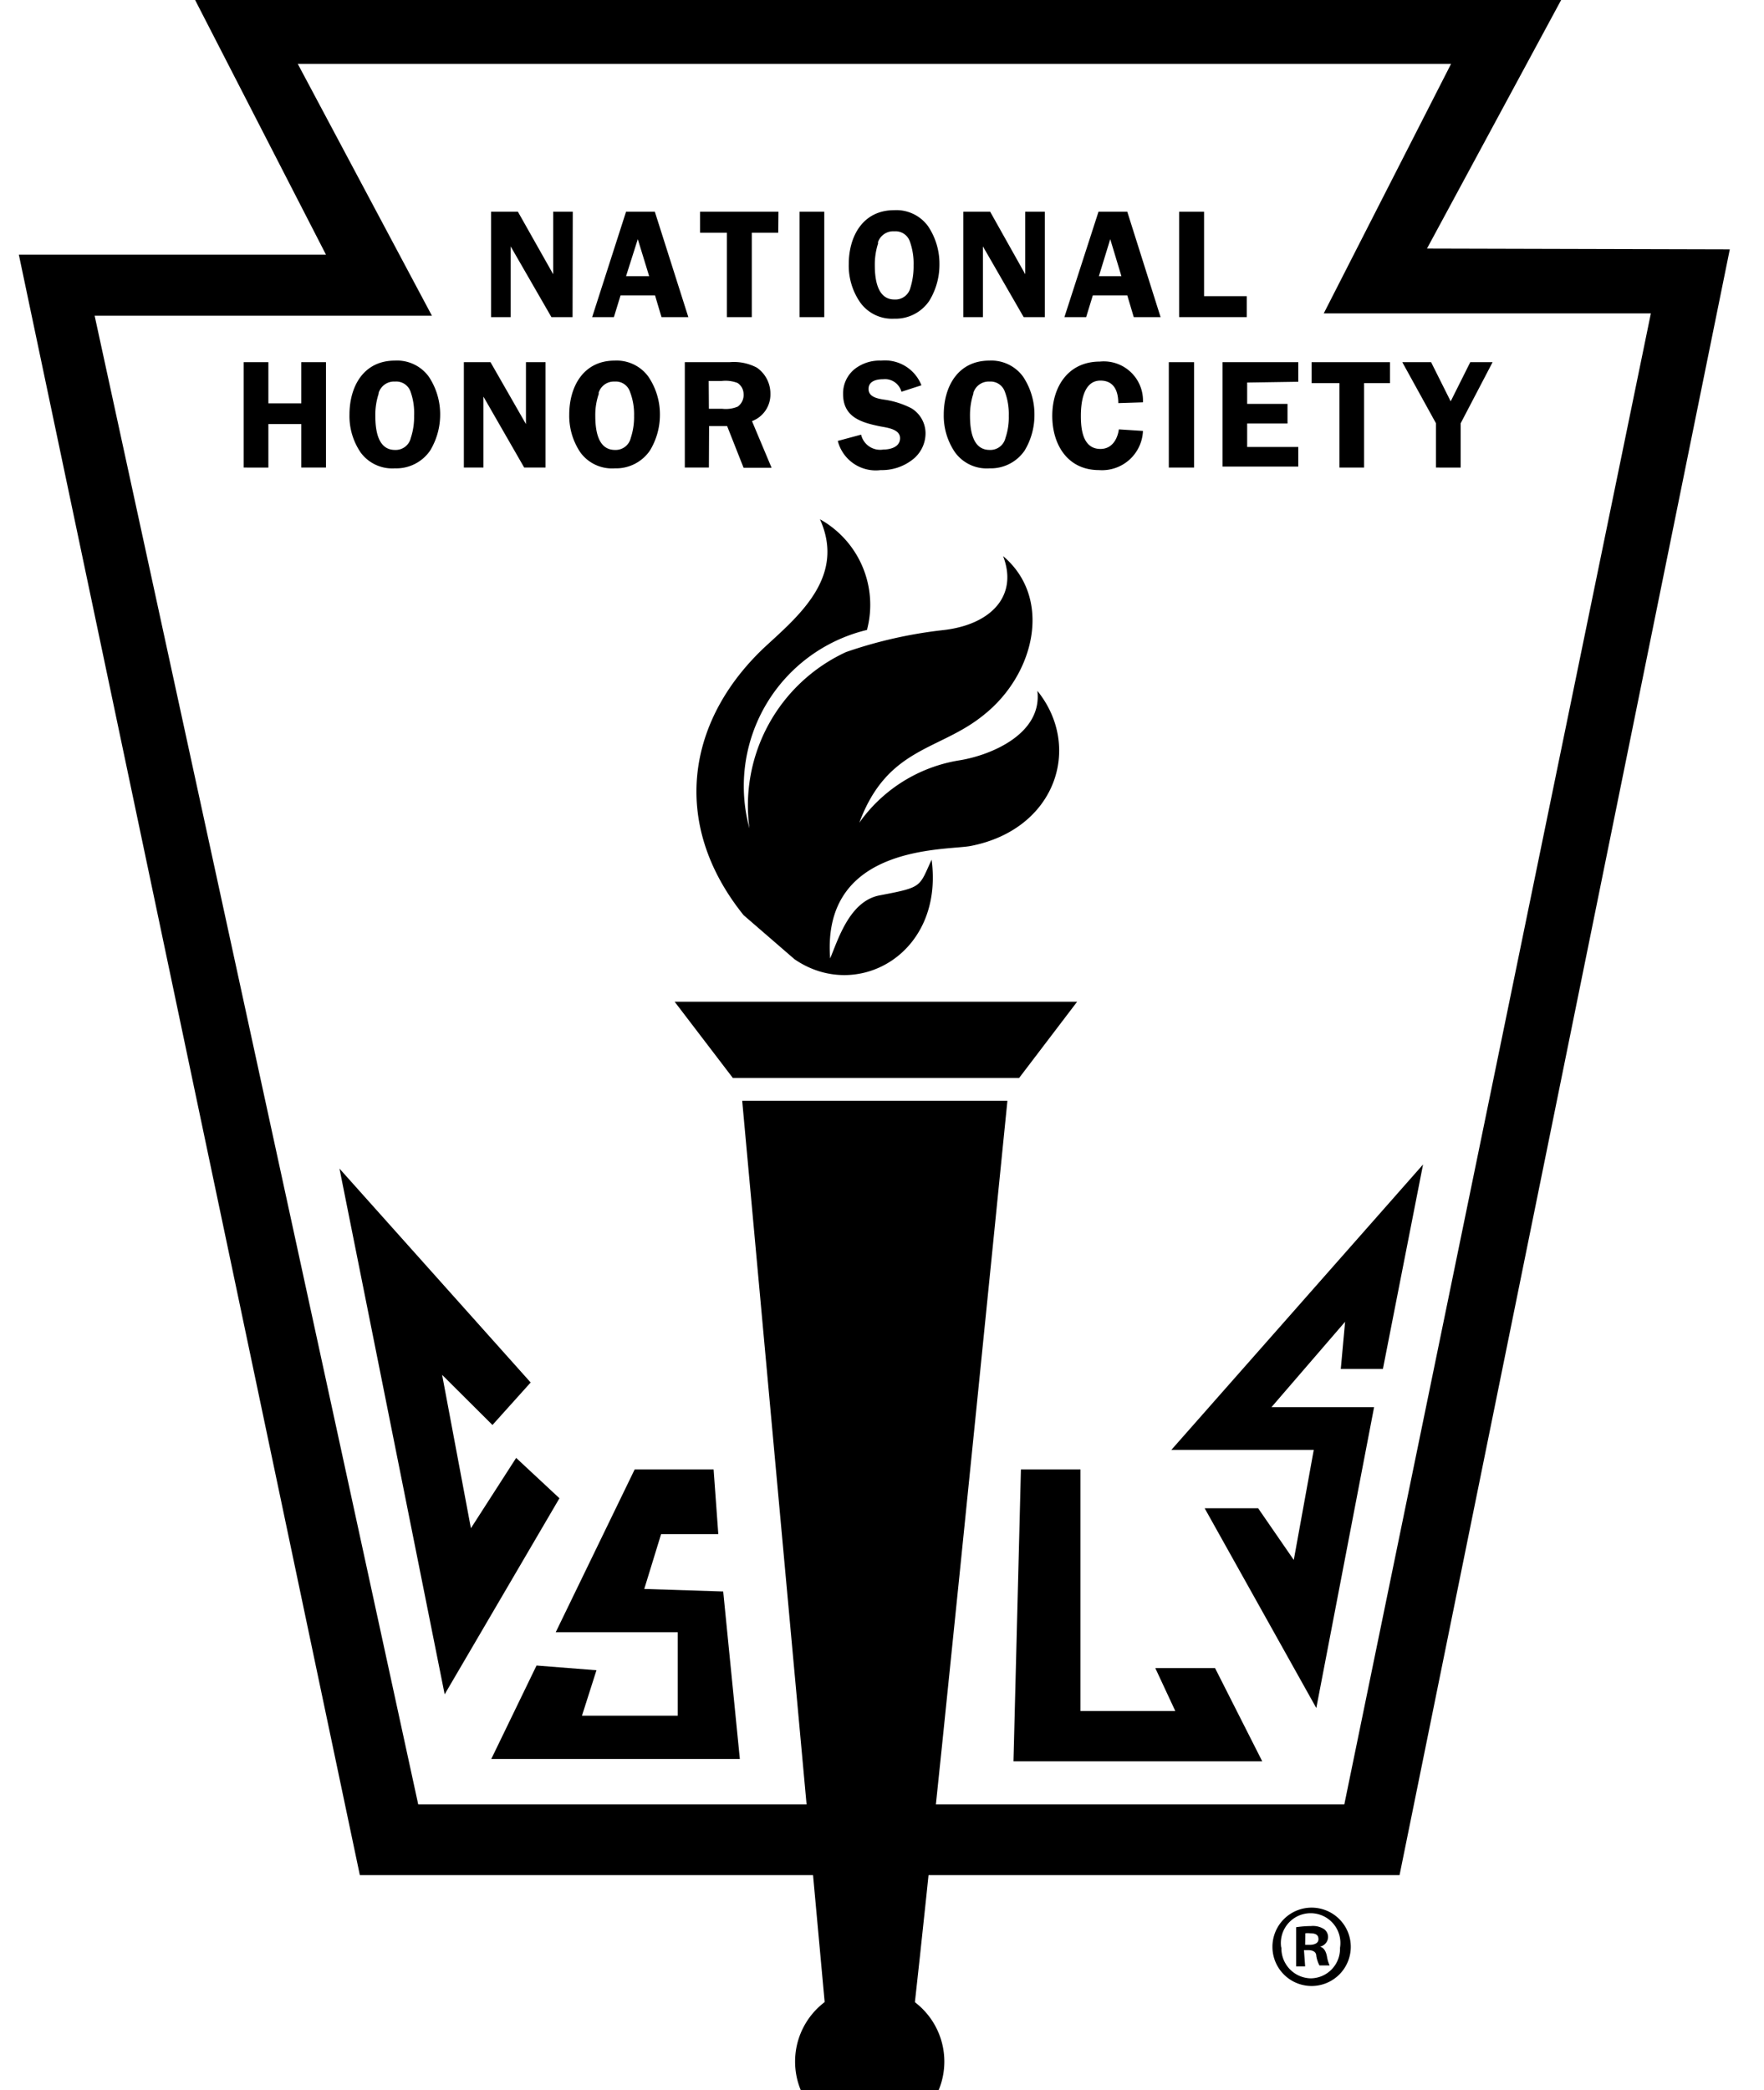
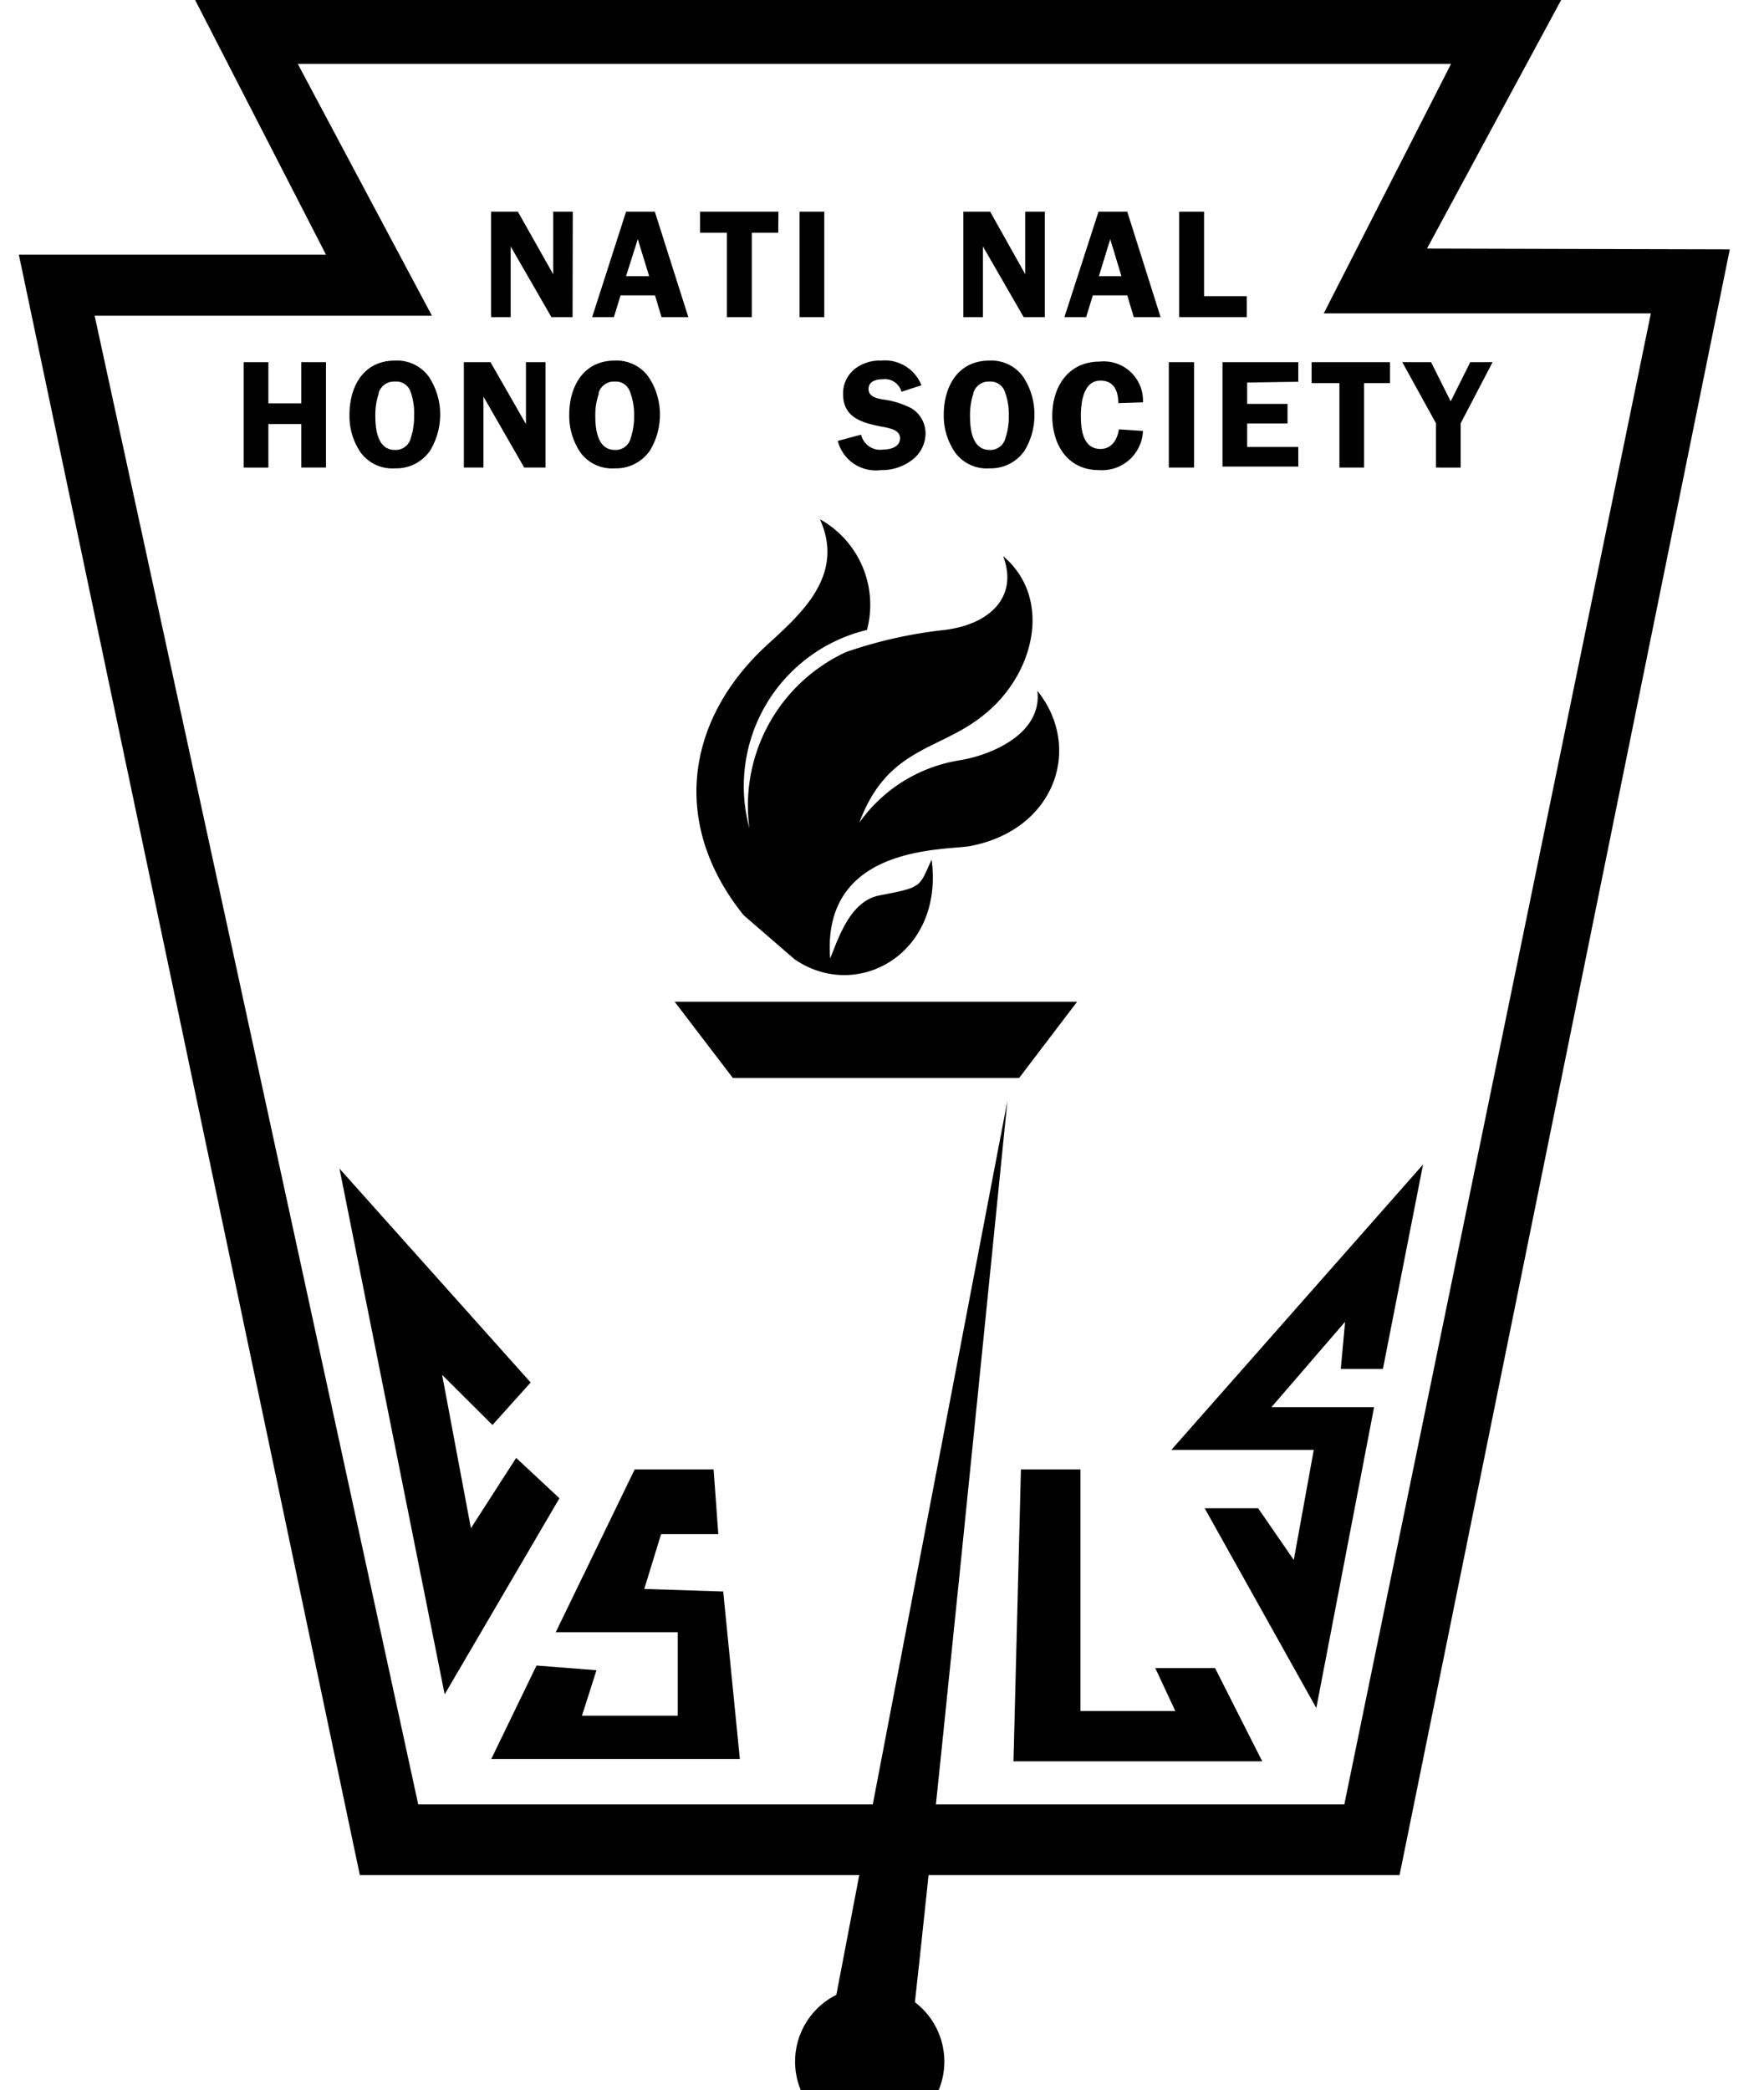
<svg xmlns="http://www.w3.org/2000/svg" id="master-artboard" viewBox="0 0 809.258 958.818" version="1.1" x="0px" y="0px" style="enable-background:new 0 0 336 235.2;" width="290.519" height="344.211">
  <rect id="ee-background" x="0" y="0" width="809.258" height="958.818" style="fill: white; fill-opacity: 100; pointer-events: none;" />
  <title>NHS white</title>
  <path class="cls-1" d="M37,46.72c-3.78-4.7-2.91-10.05,1.24-13.83,1.69-1.55,3.95-3.52,2.66-6.38a5,5,0,0,1,2.4,5.65,8.2,8.2,0,0,0-6,10.13,8.63,8.63,0,0,1,4.93-9,22.87,22.87,0,0,1,4.95-1.12c2.45-.27,3.85-1.75,3.07-3.78,2.55,2.16,1.61,6.06-1,8.12C47,38.34,44.35,38.12,42.91,42A7.77,7.77,0,0,1,48,38.82c1.6-.25,4.26-1.34,4-3.55,2.32,2.88.93,7.08-3.41,7.92-1.25.24-7.61-.11-7.17,5.74.42-1,1-2.93,2.53-3.22,2.21-.42,2-.42,2.65-1.82.64,4.81-3.81,7.28-7,5.08Z" style="fill: rgb(0, 0, 0);" transform="matrix(8.986, 0, 0, 8.986, 8.64, 0)" />
  <path d="M 33.48 51.14 L 54.03 51.14 L 51.07 55.03 L 36.45 55.03 L 33.48 51.14 Z" class="cls-1" style="fill: rgb(0, 0, 0);" transform="matrix(8.986, 0, 0, 8.986, 8.64, 0)" />
  <path class="cls-1" d="M28.27,16.19H27.19l-2.08-3.61h0v3.61h-1V10.81h1.37L27.28,14h0V10.81h1Z" style="fill: rgb(0, 0, 0);" transform="matrix(8.986, 0, 0, 8.986, 8.64, 0)" />
  <path class="cls-1" d="M34.18,16.19H32.81l-.33-1.11H30.72l-.34,1.11H29.27L31,10.81h1.47Zm-2-2.09-.58-1.89L31,14.1Z" style="fill: rgb(0, 0, 0);" transform="matrix(8.986, 0, 0, 8.986, 8.64, 0)" />
  <path class="cls-1" d="M38.77,11.88H37.42v4.31H36.15V11.88H34.78V10.81h4Z" style="fill: rgb(0, 0, 0);" transform="matrix(8.986, 0, 0, 8.986, 8.64, 0)" />
  <path class="cls-1" d="M41.12,16.19H39.86V10.81h1.26Z" style="fill: rgb(0, 0, 0);" transform="matrix(8.986, 0, 0, 8.986, 8.64, 0)" />
-   <path class="cls-1" d="M42.94,15.42a3.3,3.3,0,0,1-.57-1.93c0-1.43.72-2.76,2.32-2.76a2,2,0,0,1,1.73.82A3.43,3.43,0,0,1,47,13.49a3.53,3.53,0,0,1-.52,1.87,2.08,2.08,0,0,1-1.79.91A2,2,0,0,1,42.94,15.42Zm.93-3a3.52,3.52,0,0,0-.17,1.12c0,.67.11,1.75,1,1.75a.79.79,0,0,0,.82-.61,3.6,3.6,0,0,0,.16-1.13,3.31,3.31,0,0,0-.19-1.22.77.77,0,0,0-.79-.52A.82.82,0,0,0,43.86,12.37Z" style="fill: rgb(0, 0, 0);" transform="matrix(8.986, 0, 0, 8.986, 8.64, 0)" />
  <path class="cls-1" d="M52.38,16.19H51.3l-2.08-3.61h0v3.61h-1V10.81h1.37L51.38,14h0V10.81h1Z" style="fill: rgb(0, 0, 0);" transform="matrix(8.986, 0, 0, 8.986, 8.64, 0)" />
  <path class="cls-1" d="M58.29,16.19H56.92l-.33-1.11H54.83l-.34,1.11H53.38l1.74-5.38h1.47Zm-2-2.09-.57-1.89-.58,1.89Z" style="fill: rgb(0, 0, 0);" transform="matrix(8.986, 0, 0, 8.986, 8.64, 0)" />
  <path class="cls-1" d="M62.69,15.12v1.07H59.24V10.81h1.27v4.31Z" style="fill: rgb(0, 0, 0);" transform="matrix(8.986, 0, 0, 8.986, 8.64, 0)" />
  <path class="cls-1" d="M15.68,23.87H14.42V21.65H12.74v2.22H11.48V18.49h1.26v2.1h1.68v-2.1h1.26Z" style="fill: rgb(0, 0, 0);" transform="matrix(8.986, 0, 0, 8.986, 8.64, 0)" />
  <path class="cls-1" d="M17.45,23.1a3.3,3.3,0,0,1-.57-1.93c0-1.43.71-2.76,2.32-2.76a2,2,0,0,1,1.73.82,3.46,3.46,0,0,1,.58,1.94A3.54,3.54,0,0,1,21,23a2.09,2.09,0,0,1-1.8.91A2,2,0,0,1,17.45,23.1Zm.92-3a3.44,3.44,0,0,0-.17,1.12c0,.67.1,1.75,1,1.75a.79.79,0,0,0,.81-.61,3.39,3.39,0,0,0,.17-1.13A3.27,3.27,0,0,0,20,20a.77.77,0,0,0-.79-.52A.82.82,0,0,0,18.37,20.06Z" style="fill: rgb(0, 0, 0);" transform="matrix(8.986, 0, 0, 8.986, 8.64, 0)" />
  <path class="cls-1" d="M26.89,23.87H25.8l-2.08-3.62h0v3.62h-1V18.49h1.36l1.81,3.16h0V18.49h1Z" style="fill: rgb(0, 0, 0);" transform="matrix(8.986, 0, 0, 8.986, 8.64, 0)" />
  <path class="cls-1" d="M28.67,23.1a3.34,3.34,0,0,1-.57-1.93c0-1.43.72-2.76,2.32-2.76a2,2,0,0,1,1.72.82,3.43,3.43,0,0,1,.59,1.94A3.51,3.51,0,0,1,32.22,23a2.09,2.09,0,0,1-1.79.91A2,2,0,0,1,28.67,23.1Zm.94-3a3.3,3.3,0,0,0-.18,1.12c0,.67.1,1.75,1,1.75a.79.79,0,0,0,.81-.61,3.38,3.38,0,0,0,.17-1.13A3.18,3.18,0,0,0,31.2,20a.76.76,0,0,0-.78-.52A.81.81,0,0,0,29.6,20.06Z" style="fill: rgb(0, 0, 0);" transform="matrix(8.986, 0, 0, 8.986, 8.64, 0)" />
-   <path class="cls-1" d="M35.23,23.87H34V18.49h2.29a2.5,2.5,0,0,1,1.39.28,1.61,1.61,0,0,1,.69,1.34,1.45,1.45,0,0,1-.94,1.39l1,2.38H37l-.84-2.13h-.92Zm0-3h.69a1.57,1.57,0,0,0,.78-.11A.73.73,0,0,0,37,20.1a.68.68,0,0,0-.31-.55,1.71,1.71,0,0,0-.81-.1h-.66Z" style="fill: rgb(0, 0, 0);" transform="matrix(8.986, 0, 0, 8.986, 8.64, 0)" />
  <path class="cls-1" d="M45.06,20a.87.87,0,0,0-.93-.64c-.34,0-.75.09-.75.5s.47.49.78.54a4.37,4.37,0,0,1,1.42.45,1.5,1.5,0,0,1,.71,1.27,1.7,1.7,0,0,1-.67,1.35A2.54,2.54,0,0,1,44,24a2,2,0,0,1-2.19-1.49L43,22.19a1,1,0,0,0,1.14.76c.36,0,.85-.13.85-.58s-.62-.53-1-.6c-1-.2-1.91-.48-1.91-1.66a1.6,1.6,0,0,1,.58-1.26,2.06,2.06,0,0,1,1.36-.44,2,2,0,0,1,2.06,1.26Z" style="fill: rgb(0, 0, 0);" transform="matrix(8.986, 0, 0, 8.986, 8.64, 0)" />
  <path class="cls-1" d="M47.8,23.1a3.31,3.31,0,0,1-.58-1.93c0-1.43.72-2.76,2.33-2.76a2,2,0,0,1,1.72.82,3.46,3.46,0,0,1,.58,1.94A3.5,3.5,0,0,1,51.35,23a2.09,2.09,0,0,1-1.79.91A2,2,0,0,1,47.8,23.1Zm.93-3a3.53,3.53,0,0,0-.17,1.12c0,.67.1,1.75,1,1.75a.79.79,0,0,0,.81-.61,3.24,3.24,0,0,0,.17-1.13A3.23,3.23,0,0,0,50.34,20a.77.77,0,0,0-.78-.52A.82.82,0,0,0,48.73,20.06Z" style="fill: rgb(0, 0, 0);" transform="matrix(8.986, 0, 0, 8.986, 8.64, 0)" />
  <path class="cls-1" d="M56.13,20.58c0-.6-.21-1.15-.91-1.15-.89,0-1,1.16-1,1.81s.09,1.68,1,1.68c.59,0,.87-.5.94-1l1.23.08a2.09,2.09,0,0,1-2.24,2c-1.61,0-2.39-1.3-2.39-2.77s.8-2.77,2.43-2.77a2,2,0,0,1,2.2,2.08Z" style="fill: rgb(0, 0, 0);" transform="matrix(8.986, 0, 0, 8.986, 8.64, 0)" />
  <path class="cls-1" d="M60,23.87H58.71V18.49H60Z" style="fill: rgb(0, 0, 0);" transform="matrix(8.986, 0, 0, 8.986, 8.64, 0)" />
  <path class="cls-1" d="M62.71,19.53v1.09h2.06v1H62.71v1.2h2.61v1H61.45V18.49h3.87v1Z" style="fill: rgb(0, 0, 0);" transform="matrix(8.986, 0, 0, 8.986, 8.64, 0)" />
  <path class="cls-1" d="M70,19.56H68.68v4.31H67.42V19.56H66V18.49h4Z" style="fill: rgb(0, 0, 0);" transform="matrix(8.986, 0, 0, 8.986, 8.64, 0)" />
  <path class="cls-1" d="M73.61,21.61v2.26H72.35V21.61l-1.72-3.12H72.1l1,2,1-2h1.14Z" style="fill: rgb(0, 0, 0);" transform="matrix(8.986, 0, 0, 8.986, 8.64, 0)" />
  <path class="cls-1" d="M71.89,12.69,78.74,0H9l6.68,13H0L17.41,95.73H70.49l16.86-83ZM67.67,92.12H20.39l-16.52-76H21.09L14.24,3.26H73.12L66.62,16h16.7Z" style="fill: rgb(0, 0, 0);" transform="matrix(8.986, 0, 0, 8.986, 8.64, 0)" />
-   <path class="cls-1" d="M41.31,104.07s-.08.48.32.5c1,.07,3.64.14,3.84-.15s5-48.22,5-48.22H36.93Z" style="fill: rgb(0, 0, 0);" transform="matrix(8.986, 0, 0, 8.986, 8.64, 0)" />
+   <path class="cls-1" d="M41.31,104.07s-.08.48.32.5c1,.07,3.64.14,3.84-.15s5-48.22,5-48.22Z" style="fill: rgb(0, 0, 0);" transform="matrix(8.986, 0, 0, 8.986, 8.64, 0)" />
  <path d="M 26.13 70.58 L 24.18 72.75 L 21.61 70.19 L 23.08 78.02 L 25.39 74.43 L 27.6 76.49 L 21.74 86.5 L 16.37 59.66 L 26.13 70.58 Z" class="cls-1" style="fill: rgb(0, 0, 0);" transform="matrix(8.986, 0, 0, 8.986, 8.64, 0)" />
  <path d="M 35.47 75.02 L 31.44 75.02 L 27.41 83.33 L 33.64 83.33 L 33.64 87.59 L 28.75 87.59 L 29.49 85.27 L 26.43 85.03 L 24.12 89.8 L 36.81 89.8 L 35.96 81.25 L 31.93 81.12 L 32.79 78.32 L 35.71 78.32 L 35.47 75.02 Z" class="cls-1" style="fill: rgb(0, 0, 0);" transform="matrix(8.986, 0, 0, 8.986, 8.64, 0)" />
  <path d="M 51.16 75.02 L 54.2 75.02 L 54.2 87.35 L 59.04 87.35 L 58.02 85.16 L 61.07 85.16 L 63.48 89.92 L 50.78 89.92 L 51.16 75.02 Z" class="cls-1" style="fill: rgb(0, 0, 0);" transform="matrix(8.986, 0, 0, 8.986, 8.64, 0)" />
  <path d="M 63.27 77 L 60.54 77 L 66.24 87.2 L 69.19 71.84 L 63.95 71.84 L 67.71 67.48 L 67.49 69.89 L 69.64 69.89 L 71.69 59.45 L 58.84 74.02 L 66.11 74.02 L 65.09 79.64 L 63.27 77 Z" class="cls-1" style="fill: rgb(0, 0, 0);" transform="matrix(8.986, 0, 0, 8.986, 8.64, 0)" />
  <path d="M 47.25 105.25 A 3.81 3.81 0 0 1 43.44 109.06 A 3.81 3.81 0 0 1 39.63 105.25 A 3.81 3.81 0 0 1 43.44 101.44 A 3.81 3.81 0 0 1 47.25 105.25 Z" class="cls-1" style="fill: rgb(0, 0, 0);" transform="matrix(8.986, 0, 0, 8.986, 8.64, 0)" />
-   <path class="cls-1" d="M68,99.39a2,2,0,1,1-2-2A2,2,0,0,1,68,99.39Zm-3.54,0A1.53,1.53,0,0,0,65.95,101a1.51,1.51,0,0,0,1.5-1.56,1.52,1.52,0,1,0-3,0Zm1.21,1h-.46v-2a5.25,5.25,0,0,1,.76-.06,1.05,1.05,0,0,1,.67.16.5.5,0,0,1,.2.42.51.51,0,0,1-.41.47v0c.19.06.29.21.35.48a1.78,1.78,0,0,0,.14.48H66.4a1.56,1.56,0,0,1-.16-.48c0-.2-.16-.3-.41-.3h-.22Zm0-1.1h.22c.25,0,.46-.08.46-.29s-.13-.3-.42-.3a1,1,0,0,0-.25,0Z" style="fill: rgb(0, 0, 0);" transform="matrix(8.986, 0, 0, 8.986, 8.64, 0)" />
</svg>